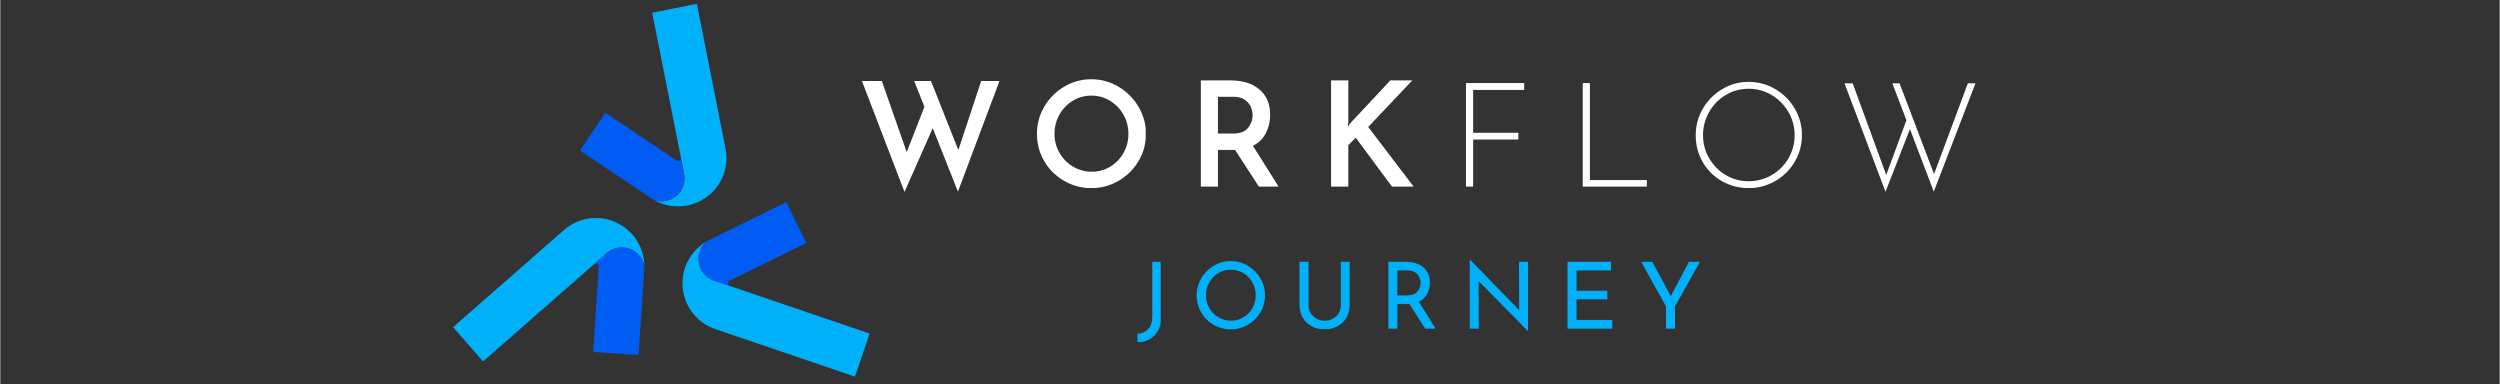
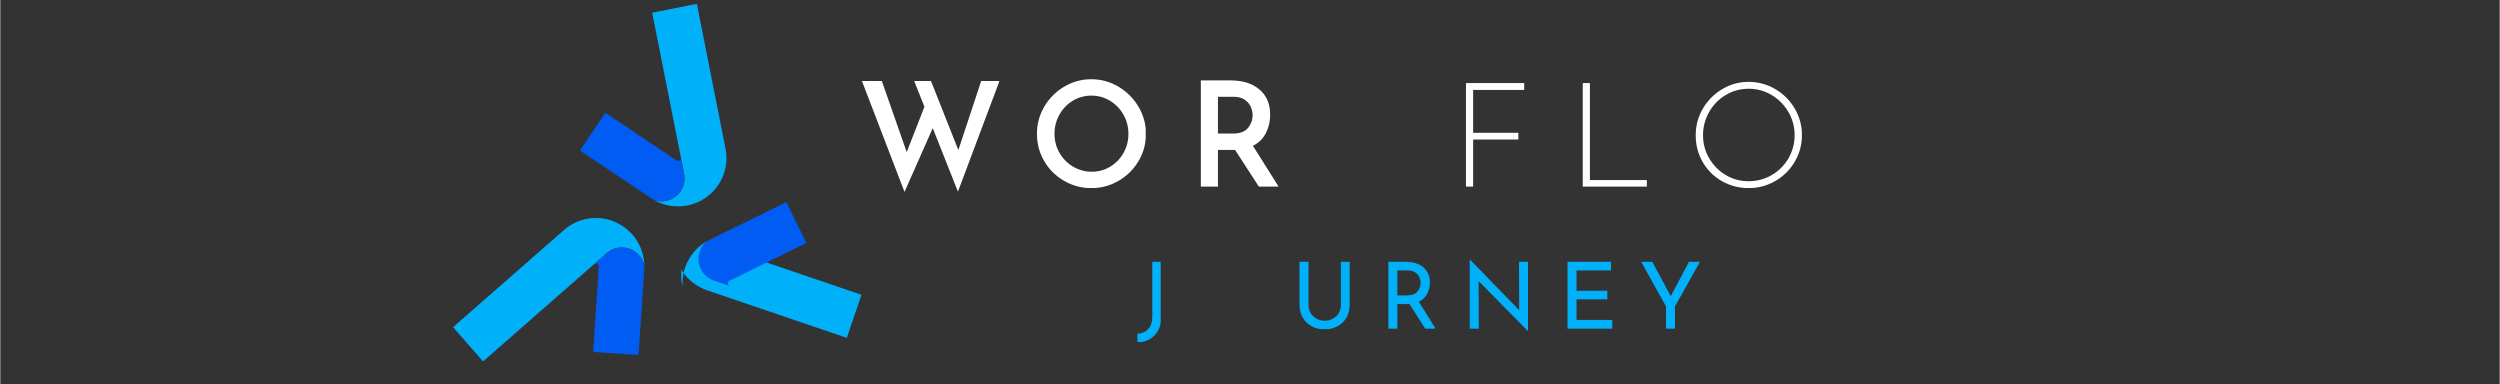
<svg xmlns="http://www.w3.org/2000/svg" width="644" viewBox="0 0 482.88 74.25" height="99" version="1.0">
  <rect x="0" y="0" width="482.88" height="74.25" fill="#333333" stroke="none" />
  <defs>
    <clipPath id="a">
      <path d="M166.465 15.648H193V37.16h-26.535Zm0 0" />
    </clipPath>
    <clipPath id="b">
      <path d="m185.012 37.023-4.864-12.273-5.457 12.328-8.226-21.43h3.847l4.805 13.743 3.422-8.766-1.98-4.977h3.25l5.285 13.344 4.414-13.344h3.535Zm0 0" />
    </clipPath>
    <clipPath id="c">
      <path d="M200.277 15.309h21.262V36.57h-21.262Zm0 0" />
    </clipPath>
    <clipPath id="d">
      <path d="M204.633 29.531a7.262 7.262 0 0 0 2.617 2.657 6.966 6.966 0 0 0 3.629.988c1.3 0 2.488-.324 3.562-.977A7.141 7.141 0 0 0 217 29.543c.633-1.117.95-2.348.95-3.688 0-1.34-.321-2.57-.962-3.703a7.25 7.25 0 0 0-2.601-2.687 6.817 6.817 0 0 0-3.59-.992c-1.32 0-2.52.332-3.606.992a7.2 7.2 0 0 0-2.57 2.687 7.445 7.445 0 0 0-.95 3.703c0 1.34.321 2.563.962 3.676m-2.942-8.922a10.725 10.725 0 0 1 3.832-3.855 10.112 10.112 0 0 1 5.274-1.445c1.883 0 3.629.48 5.242 1.445 1.61.96 2.899 2.25 3.86 3.871a10.075 10.075 0 0 1 1.437 5.23c0 1.903-.473 3.657-1.426 5.258a10.633 10.633 0 0 1-3.86 3.817 10.272 10.272 0 0 1-5.253 1.414c-1.906 0-3.664-.465-5.274-1.403a10.427 10.427 0 0 1-3.832-3.8c-.945-1.602-1.414-3.364-1.414-5.286 0-1.882.47-3.632 1.414-5.246" />
    </clipPath>
    <clipPath id="e">
      <path d="M219.688 50.582h4.75V66.34h-4.75Zm0 0" />
    </clipPath>
    <clipPath id="f">
      <path d="M223.707 63.809a4.178 4.178 0 0 1-1.637 1.714c-.695.399-1.492.61-2.382.633v-1.68c.878-.046 1.578-.355 2.097-.921.516-.563.778-1.383.778-2.453v-10.52h1.734v10.574c0 1.024-.195 1.907-.59 2.649" />
    </clipPath>
    <clipPath id="g">
      <path d="M231.133 50.441h13.258v13.254h-13.258Zm0 0" />
    </clipPath>
    <clipPath id="h">
      <path d="M233.563 59.512a4.817 4.817 0 0 0 1.757 1.785c.743.441 1.559.66 2.442.66a4.61 4.61 0 0 0 2.418-.652 4.7 4.7 0 0 0 1.734-1.785 4.989 4.989 0 0 0 .633-2.473c0-.895-.215-1.723-.64-2.48a4.832 4.832 0 0 0-1.755-1.805 4.638 4.638 0 0 0-2.425-.66c-.883 0-1.692.222-2.43.668a4.804 4.804 0 0 0-1.742 1.816 5.029 5.029 0 0 0-.633 2.48c0 .883.215 1.696.644 2.446m-1.539-5.75a6.723 6.723 0 0 1 2.403-2.418 6.302 6.302 0 0 1 3.297-.903c1.175 0 2.273.297 3.285.903a6.84 6.84 0 0 1 2.422 2.418 6.312 6.312 0 0 1 .902 3.285 6.37 6.37 0 0 1-.895 3.305 6.603 6.603 0 0 1-2.418 2.402 6.506 6.506 0 0 1-3.296.883 6.514 6.514 0 0 1-3.305-.875 6.498 6.498 0 0 1-2.399-2.383 6.478 6.478 0 0 1-.89-3.332c0-1.176.3-2.274.894-3.285" />
    </clipPath>
    <clipPath id="i">
      <path d="M231.941 15.535H247v20.762h-15.059Zm0 0" />
    </clipPath>
    <clipPath id="j">
      <path d="M235.246 25.8h2.941c1.32 0 2.278-.363 2.872-1.09.59-.726.886-1.538.886-2.444 0-.528-.11-1.063-.34-1.598-.226-.54-.609-1-1.16-1.387-.547-.386-1.261-.582-2.148-.582h-3.05Zm7.945 10.317-4.636-7.152h-3.309v7.152h-3.305V15.535h5.793c2.301 0 4.145.586 5.528 1.754 1.386 1.168 2.078 2.79 2.078 4.863 0 1.262-.27 2.438-.805 3.52-.535 1.082-1.379 1.918-2.531 2.5l5.004 7.945Zm0 0" />
    </clipPath>
    <clipPath id="k">
      <path d="M251.012 50.582h9.758V63.84h-9.758Zm0 0" />
    </clipPath>
    <clipPath id="l">
      <path d="M253.156 60.469a3.073 3.073 0 0 0 2.68 1.492c.594 0 1.133-.129 1.613-.395a2.88 2.88 0 0 0 1.137-1.09c.27-.464.41-.98.41-1.55v-8.344h1.695v8.395c0 .918-.214 1.726-.64 2.437a4.396 4.396 0 0 1-1.75 1.64c-.742.391-1.563.583-2.465.583-.895 0-1.707-.192-2.445-.582a4.3 4.3 0 0 1-1.743-1.64c-.421-.712-.636-1.52-.636-2.438v-8.395h1.73v8.344c0 .57.14 1.082.41 1.543" />
    </clipPath>
    <clipPath id="m">
      <path d="M257.102 15.535h16.007v20.762h-16.007Zm0 0" />
    </clipPath>
    <clipPath id="n">
-       <path d="m260.352 24.473.453-.653 7.746-8.285h4.238l-8.508 8.992 8.82 11.59h-4.183l-7.04-9.5-1.44 1.414v8.086h-3.336V15.535h3.336v7.887Zm0 0" />
-     </clipPath>
+       </clipPath>
    <clipPath id="o">
      <path d="M268.176 50.582h9.254V63.59h-9.254Zm0 0" />
    </clipPath>
    <clipPath id="p">
      <path d="M273.793 56.332c.41-.488.617-1.047.617-1.676 0-.383-.09-.758-.258-1.129a2.228 2.228 0 0 0-.824-.918c-.375-.242-.848-.363-1.418-.363h-2.004v4.82h1.88c.925 0 1.597-.242 2.007-.734m1.488 7.16-3.031-4.765a3.971 3.971 0 0 1-.43.015h-1.91v4.754h-1.734V50.582h3.449c.879 0 1.664.156 2.355.465a3.711 3.711 0 0 1 1.63 1.367c.39.602.59 1.324.59 2.168 0 .797-.177 1.531-.528 2.195-.356.668-.89 1.176-1.617 1.52l3.25 5.2Zm0 0" />
    </clipPath>
    <clipPath id="q">
      <path d="M283.164 16.047h11.25v1.328h-11.25Zm0 1.328h1.387v8.281h-1.387Zm0 8.281h10.121v1.301h-10.12Zm0 1.301h1.387v9.16h-1.387Zm0 0" />
    </clipPath>
    <clipPath id="r">
      <path d="M283.895 50.191h11.253v13.754h-11.253Zm0 0" />
    </clipPath>
    <clipPath id="s">
      <path d="M295.148 50.582v13.344h-.054l-9.489-9.63.04 9.2h-1.75V50.191h.09l9.464 9.735-.035-9.344Zm0 0" />
    </clipPath>
    <clipPath id="t">
      <path d="M302.79 50.582h8.394v1.66h-8.395Zm0 1.66h1.733v3.93h-1.734Zm0 3.93h7.683v1.66h-7.684Zm0 1.66h1.733v3.984h-1.734Zm0 3.984h8.644v1.676h-8.645Zm0 0" />
    </clipPath>
    <clipPath id="u">
      <path d="M305.727 16.047h1.382v18.742h-1.382Zm0 18.742h12.382v1.328h-12.382Zm0 0" />
    </clipPath>
    <clipPath id="v">
      <path d="M317.023 50.582h11.508V63.59h-11.508Zm0 0" />
    </clipPath>
    <clipPath id="w">
      <path d="m328.383 50.582-4.84 8.61v4.304h-1.73v-4.305l-4.79-8.609h2.145l3.555 6.645 3.535-6.645Zm0 0" />
    </clipPath>
    <clipPath id="x">
      <path d="M327.55 15.82h20.759v20.758H327.55Zm0 0" />
    </clipPath>
    <clipPath id="y">
      <path d="M330.152 30.574a8.962 8.962 0 0 0 3.192 3.238c1.34.801 2.808 1.2 4.41 1.2 1.621 0 3.113-.395 4.48-1.188a8.78 8.78 0 0 0 3.239-3.234 8.806 8.806 0 0 0 1.187-4.48 8.705 8.705 0 0 0-1.203-4.481 9.124 9.124 0 0 0-3.234-3.266 8.513 8.513 0 0 0-4.442-1.215c-1.62 0-3.11.41-4.465 1.23a8.81 8.81 0 0 0-3.191 3.294 8.957 8.957 0 0 0-1.16 4.465c0 1.601.394 3.082 1.187 4.437m-1.218-9.594a10.507 10.507 0 0 1 3.734-3.761c1.566-.938 3.27-1.399 5.113-1.399 1.848 0 3.567.465 5.149 1.399a10.377 10.377 0 0 1 3.757 3.758 9.941 9.941 0 0 1 1.387 5.128c0 1.848-.46 3.56-1.387 5.133a10.215 10.215 0 0 1-3.757 3.73 10.118 10.118 0 0 1-5.145 1.372c-1.867 0-3.582-.445-5.144-1.328a9.869 9.869 0 0 1-3.72-3.672c-.917-1.567-1.37-3.309-1.37-5.23 0-1.848.46-3.56 1.383-5.13" />
    </clipPath>
    <clipPath id="z">
-       <path d="M356.3 16.102h25.512v21.011h-25.511Zm0 0" />
-     </clipPath>
+       </clipPath>
    <clipPath id="A">
      <path d="m373.547 37.023-4.61-12.074-4.718 12.102L356.3 16.1h1.582l6.476 17.696 3.903-10.57-2.715-7.125h1.387l6.668 17.527 6.53-17.527h1.473Zm0 0" />
    </clipPath>
    <clipPath id="B">
      <path d="M87.469 42h37.066v27.84H87.47Zm0 0" />
    </clipPath>
    <clipPath id="C">
      <path d="M119.215 43.086a9.362 9.362 0 0 1 4.191 4.129 9.323 9.323 0 0 1 1.012 4.078c-.668-3.188-4.66-4.672-7.273-2.383L93.262 69.828l-5.793-6.617 21.445-18.777a9.317 9.317 0 0 1 10.3-1.348" />
    </clipPath>
    <clipPath id="D">
      <path d="M114.453 47h10.082v21.652h-10.082Zm0 0" />
    </clipPath>
    <clipPath id="E">
      <path d="m124.418 51.293-.016.793-.394 5.992c-.004.004-.004.008-.004.012l-.695 10.492-8.774-.582 1.094-16.496c.008-.121.023-.375-.309-.535-.297-.149-.48-.032-.582.047l2.407-2.106c2.613-2.289 6.605-.805 7.273 2.383" />
    </clipPath>
    <clipPath id="F">
      <path d="M125.934.742h14.976V40h-14.976Zm0 0" />
    </clipPath>
    <clipPath id="G">
      <path d="M136.125 38.297a9.337 9.337 0 0 1-5.672 1.562 9.264 9.264 0 0 1-4.039-1.16c3.094 1.016 6.379-1.699 5.7-5.11L125.94 2.45l8.63-1.707 5.538 27.961a9.317 9.317 0 0 1-3.984 9.594" />
    </clipPath>
    <clipPath id="H">
      <path d="M111.996 21.645h20.906V39h-20.906Zm0 0" />
    </clipPath>
    <clipPath id="I">
      <path d="m126.414 38.7-.68-.41-4.988-3.34c-.004-.005-.008-.005-.012-.009l-8.738-5.847 4.895-7.309 13.738 9.2c.098.062.309.203.617-.005.274-.18.266-.398.246-.527l.621 3.14c.68 3.407-2.605 6.122-5.699 5.106" />
    </clipPath>
    <clipPath id="J">
      <path d="M131.566 46.703H168v26.094h-36.434Zm0 0" />
    </clipPath>
    <clipPath id="K">
-       <path d="M131.816 55.336a9.35 9.35 0 0 1 1.48-5.695 9.288 9.288 0 0 1 3.028-2.918c-2.43 2.172-1.719 6.37 1.574 7.492l30.055 10.226-2.836 8.325-26.98-9.184a9.321 9.321 0 0 1-6.32-8.246" />
+       <path d="M131.816 55.336a9.35 9.35 0 0 1 1.48-5.695 9.288 9.288 0 0 1 3.028-2.918l30.055 10.226-2.836 8.325-26.98-9.184a9.321 9.321 0 0 1-6.32-8.246" />
    </clipPath>
    <clipPath id="L">
      <path d="M134 39h21.734v16.3H134Zm0 0" />
    </clipPath>
    <clipPath id="M">
      <path d="m136.324 46.727.696-.383 5.386-2.653c.004 0 .008-.004.012-.004l9.434-4.644 3.882 7.89-14.832 7.301c-.105.051-.336.164-.308.536.02.328.21.43.332.476l-3.024-1.031c-3.293-1.117-4-5.317-1.574-7.488" />
    </clipPath>
  </defs>
  <g clip-path="url(#a)">
    <g clip-path="url(#b)">
      <path fill="#fff" d="M166.465 15.648h26.515V37.16h-26.515Zm0 0" />
    </g>
  </g>
  <g clip-path="url(#c)">
    <g clip-path="url(#d)">
      <path fill="#fff" d="M200.277 15.309h21.012V36.32h-21.012Zm0 0" />
    </g>
  </g>
  <g clip-path="url(#e)">
    <g clip-path="url(#f)">
      <path fill="#00b1fa" d="M219.688 50.582h4.5V66.09h-4.5Zm0 0" />
    </g>
  </g>
  <g clip-path="url(#g)">
    <g clip-path="url(#h)">
-       <path fill="#00b1fa" d="M231.133 50.441h13.258v13.254h-13.258Zm0 0" />
-     </g>
+       </g>
  </g>
  <g clip-path="url(#i)">
    <g clip-path="url(#j)">
      <path fill="#fff" d="M231.941 15.535h15.004v20.512h-15.004Zm0 0" />
    </g>
  </g>
  <g clip-path="url(#k)">
    <g clip-path="url(#l)">
      <path fill="#00b1fa" d="M251.012 50.582h9.758V63.59h-9.758Zm0 0" />
    </g>
  </g>
  <g clip-path="url(#m)">
    <g clip-path="url(#n)">
      <path fill="#fff" d="M257.102 15.535h16.007v20.512h-16.007Zm0 0" />
    </g>
  </g>
  <g clip-path="url(#o)">
    <g clip-path="url(#p)">
      <path fill="#00b1fa" d="M268.176 50.582h9.004V63.59h-9.004Zm0 0" />
    </g>
  </g>
  <g clip-path="url(#q)">
    <path fill="#fff" d="M283.164 16.047h11.258v20.008h-11.258Zm0 0" />
  </g>
  <g clip-path="url(#r)">
    <g clip-path="url(#s)">
      <path fill="#00b1fa" d="M283.895 50.191h11.253v13.754h-11.253Zm0 0" />
    </g>
  </g>
  <g clip-path="url(#t)">
    <path fill="#00b1fa" d="M302.79 50.582h8.753V63.59h-8.754Zm0 0" />
  </g>
  <g clip-path="url(#u)">
    <path fill="#fff" d="M305.727 16.047h12.503v20.008h-12.503Zm0 0" />
  </g>
  <g clip-path="url(#v)">
    <g clip-path="url(#w)">
      <path fill="#00b1fa" d="M317.023 50.582h11.258V63.59h-11.258Zm0 0" />
    </g>
  </g>
  <g clip-path="url(#x)">
    <g clip-path="url(#y)">
      <path fill="#fff" d="M327.55 15.82h20.509v20.508H327.55Zm0 0" />
    </g>
  </g>
  <g clip-path="url(#z)">
    <g clip-path="url(#A)">
      <path fill="#fff" d="M356.3 16.102h25.262v21.011h-25.261Zm0 0" />
    </g>
  </g>
  <g clip-path="url(#B)">
    <g clip-path="url(#C)">
      <path fill="#00b1fa" d="M86.727 41.371h38.402v29.207H86.727Zm0 0" />
    </g>
  </g>
  <g clip-path="url(#D)">
    <g clip-path="url(#E)">
      <path fill="#005cf3" d="M86.727 41.371h38.402v29.207H86.727Zm0 0" />
    </g>
  </g>
  <g clip-path="url(#F)">
    <g clip-path="url(#G)">
      <path fill="#00b1fa" d="M111.258 0h57.375v73.54h-57.375Zm0 0" />
    </g>
  </g>
  <g clip-path="url(#H)">
    <g clip-path="url(#I)">
      <path fill="#005cf3" d="M111.258 0h57.375v73.54h-57.375Zm0 0" />
    </g>
  </g>
  <g clip-path="url(#J)">
    <g clip-path="url(#K)">
      <path fill="#00b1fa" d="M111.258 0h57.375v73.54h-57.375Zm0 0" />
    </g>
  </g>
  <g clip-path="url(#L)">
    <g clip-path="url(#M)">
      <path fill="#005cf3" d="M111.258 0h57.375v73.54h-57.375Zm0 0" />
    </g>
  </g>
</svg>